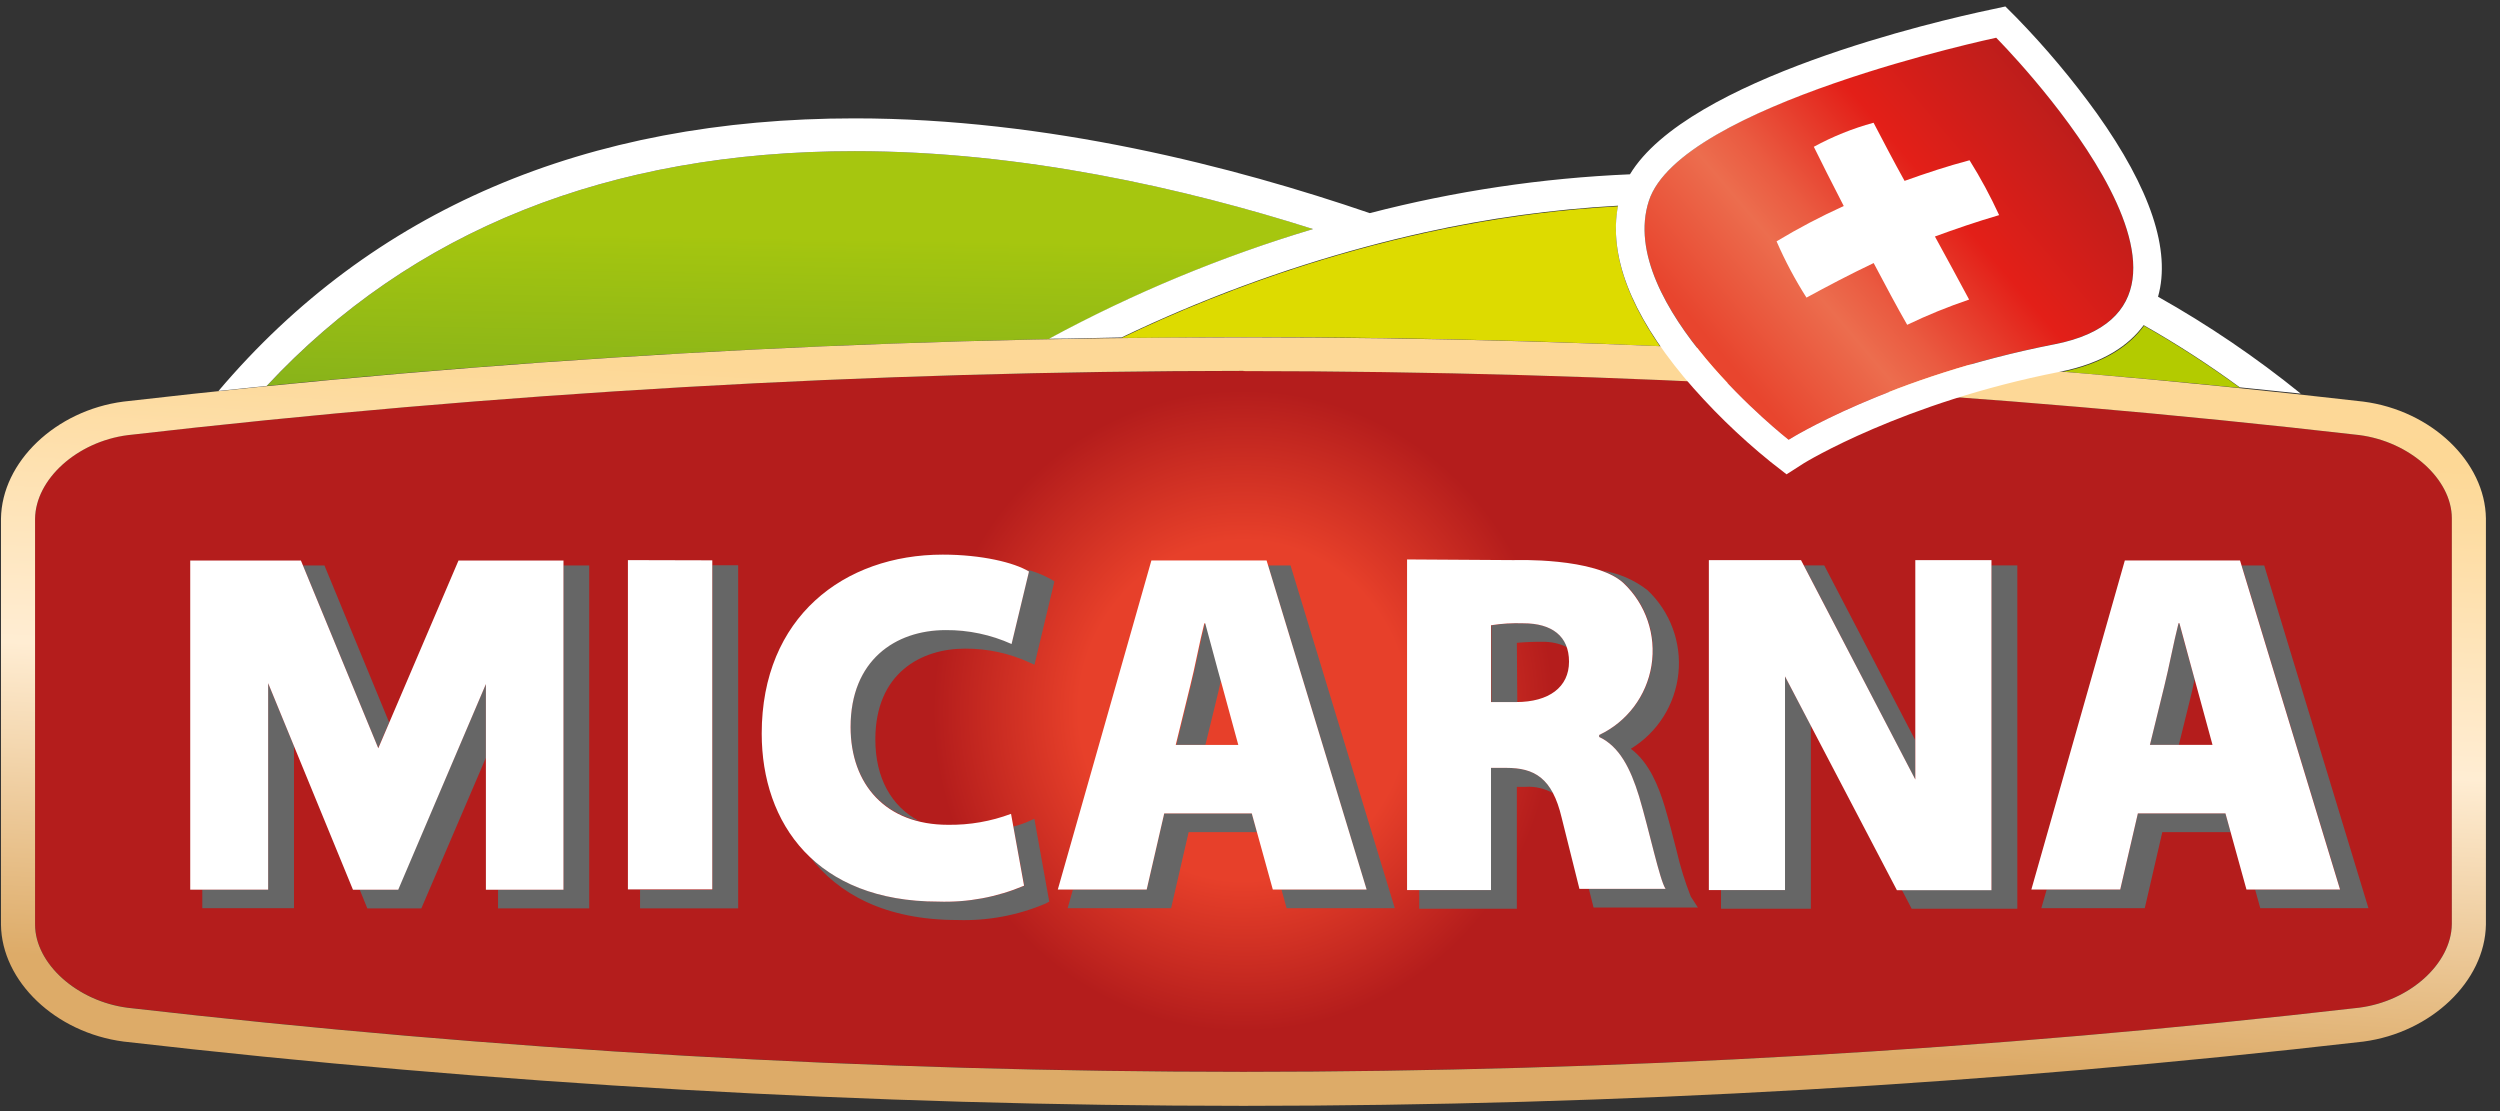
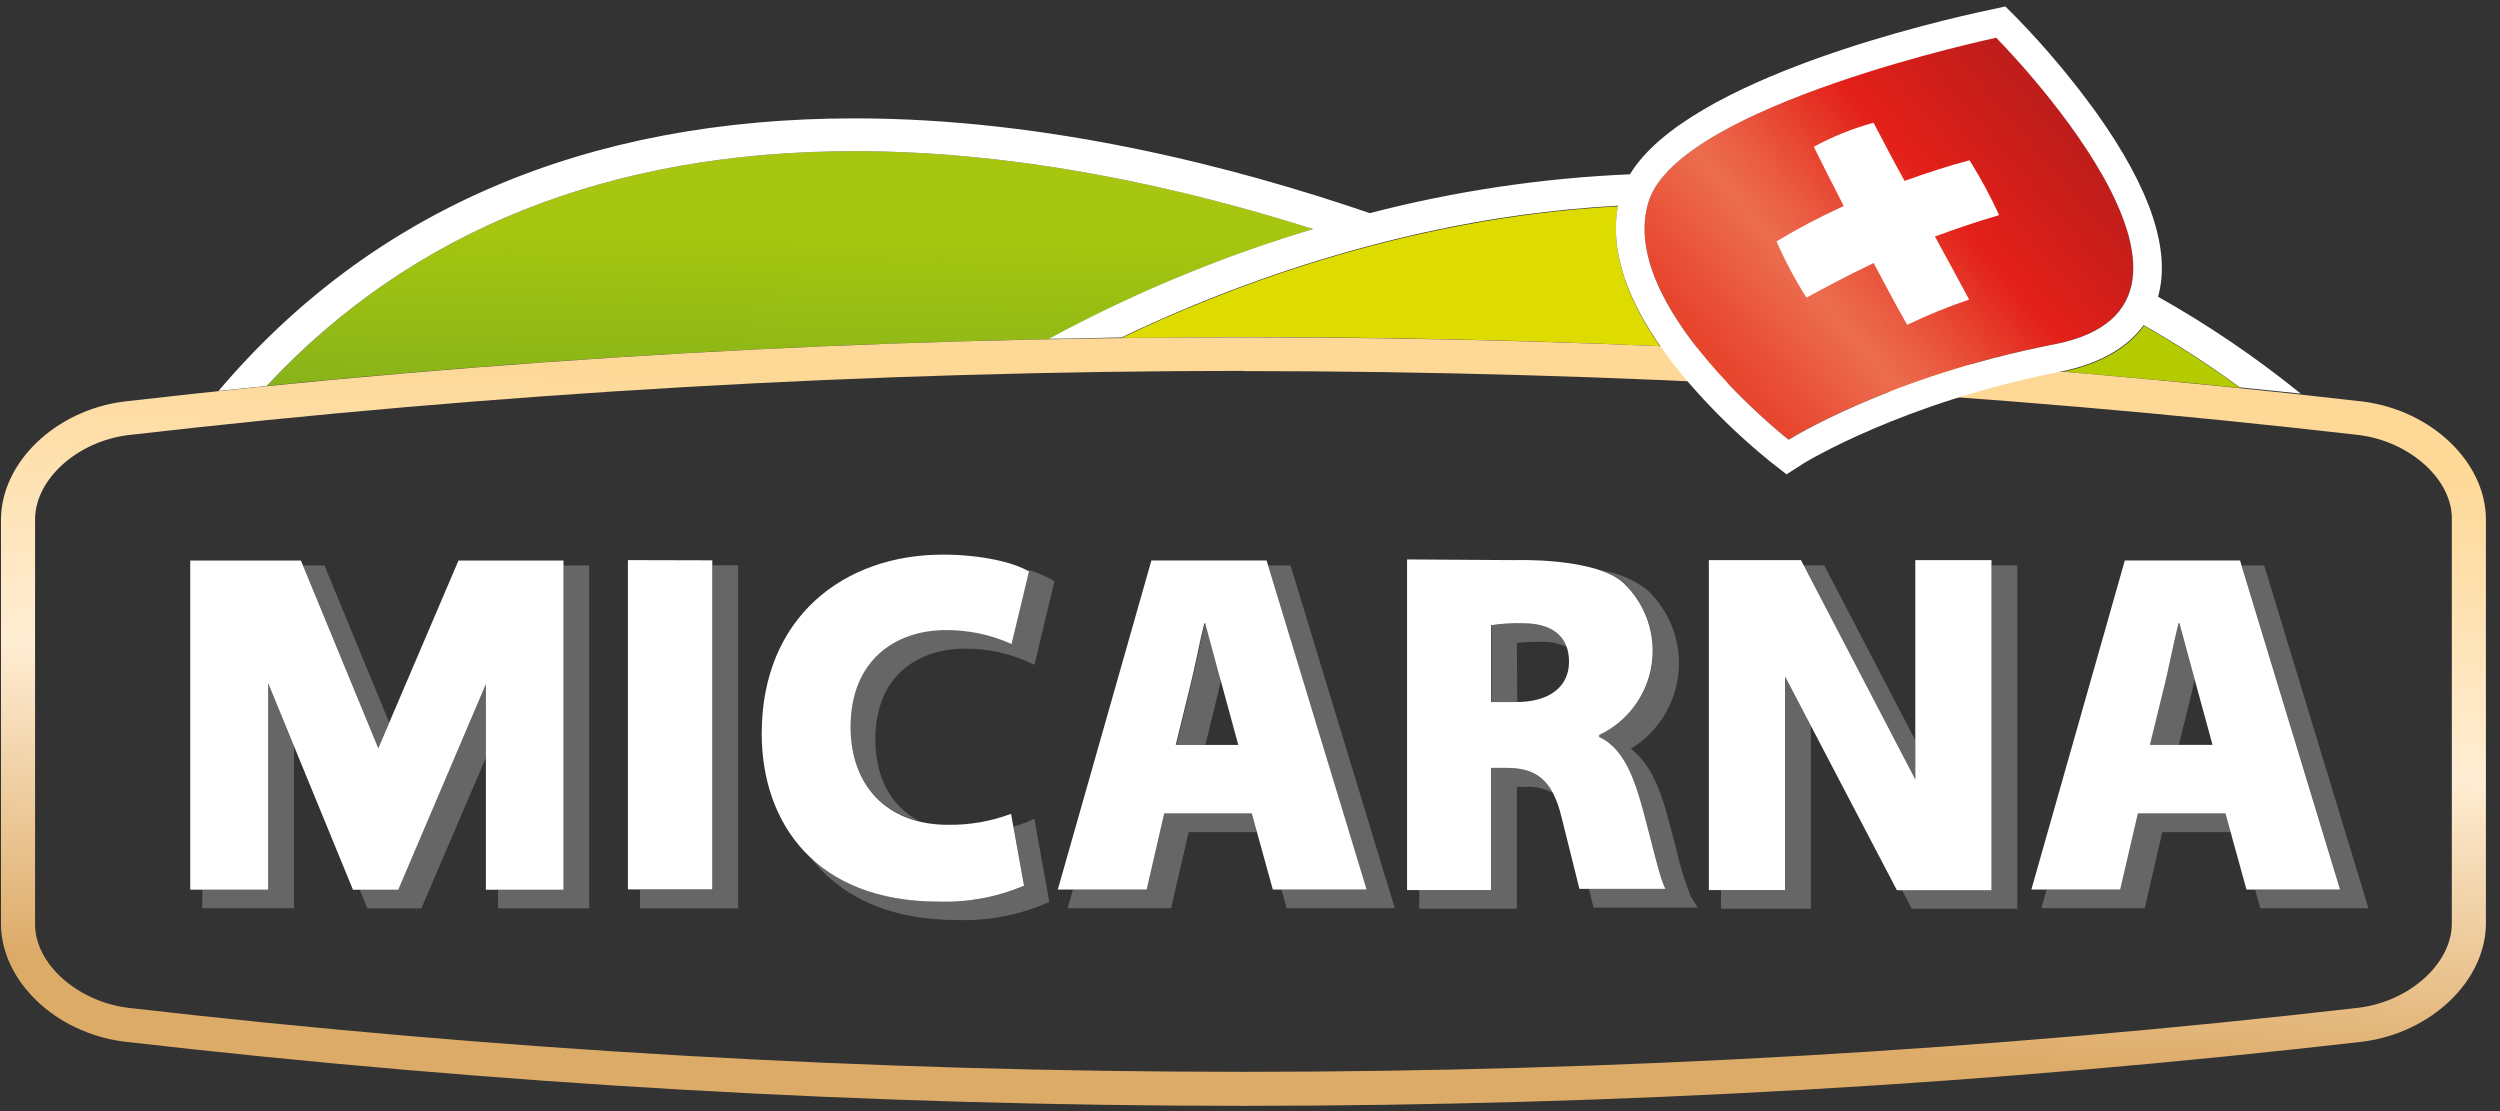
<svg xmlns="http://www.w3.org/2000/svg" width="153" height="68" viewBox="0 0 153 68">
  <rect x="0" y="0" width="153" height="68" fill="#333333" stroke="none" />
  <defs>
    <linearGradient id="a" x1="58.85%" x2="40.448%" y1="-42.009%" y2="183.645%">
      <stop stop-color="#A6C60F" offset="35%" />
      <stop stop-color="#A2C410" offset="38%" />
      <stop stop-color="#82AF1C" offset="71%" />
      <stop stop-color="#76A720" offset="88%" />
    </linearGradient>
    <linearGradient id="b" x1="-94.975%" x2="6.266%" y1="-566.843%" y2="-110.229%">
      <stop stop-color="#DDDB00" offset="24%" />
      <stop stop-color="#B3CB00" offset="79%" />
    </linearGradient>
    <linearGradient id="c" x1="945.154%" x2="1055.112%" y1="3296%" y2="5885%">
      <stop stop-color="#DDDB00" offset="24%" />
      <stop stop-color="#B3CB00" offset="79%" />
    </linearGradient>
    <radialGradient id="d" cy="49.998%" r="44.527%" fx="50%" fy="49.998%" gradientTransform="matrix(.29 0 0 1 .355 0)">
      <stop stop-color="#E7402A" offset="53%" />
      <stop stop-color="#B41D1C" offset="100%" />
    </radialGradient>
    <linearGradient id="e" x1="32.916%" x2="67.084%" y1="145.76%" y2="-45.802%">
      <stop stop-color="#DDAB68" offset="0%" />
      <stop stop-color="#DDAB68" offset="30%" />
      <stop stop-color="#FFEDD3" offset="50%" />
      <stop stop-color="#FDD896" offset="70%" />
      <stop stop-color="#FCD79F" offset="100%" />
    </linearGradient>
    <linearGradient id="f" x1="11.97%" x2="83.02%" y1="70.027%" y2="32.67%">
      <stop stop-color="#E8452E" offset="0%" />
      <stop stop-color="#EC6D4E" offset="25%" />
      <stop stop-color="#EA5B41" offset="35%" />
      <stop stop-color="#E42B20" offset="55%" />
      <stop stop-color="#E31F18" offset="60%" />
      <stop stop-color="#B41D1C" offset="100%" />
    </linearGradient>
  </defs>
  <g fill="none">
    <g transform="translate(16.096 8.727)">
      <path fill="url(#a)" d="M64.269,5.29 C56.489,2.82 46.49,0.524 36.222,0.524 C21.186,0.524 9.108,5.364 0.235,14.89 C16.096,13.299 32.145,12.353 48.106,12.03 C53.248,9.234 58.664,6.975 64.269,5.29 L64.269,5.29 Z" />
      <path fill="url(#b)" d="M110.189,14.024 C113.797,14.326 117.405,14.649 121,15.018 C119.114,13.636 117.151,12.365 115.118,11.211 C114.28,12.366 112.791,13.467 110.189,14.024 Z" />
      <path fill="url(#c)" d="M82.927,3.901 C69.688,4.605 58.414,9.124 52.546,11.957 C55.034,11.957 57.522,11.903 60.004,11.903 C68.499,11.903 76.993,12.089 85.488,12.46 C83.309,9.305 82.444,6.438 82.927,3.901 Z" />
    </g>
    <g transform="translate(0 20.14)">
-       <path fill="url(#d)" d="M150.052,36.42 L150.052,11.581 C150.052,9.184 147.477,6.881 144.379,6.485 C99.004,1.259 53.181,1.259 7.806,6.485 C4.721,6.888 2.18,9.171 2.146,11.594 L2.146,36.434 C2.146,38.831 4.721,41.133 7.82,41.529 C30.487,44.136 53.283,45.445 76.099,45.45 C98.92,45.445 121.721,44.136 144.392,41.529 C147.477,41.12 150.026,38.831 150.052,36.42 Z" />
      <path fill="url(#e)" d="M76.099,47.538 C53.198,47.533 30.316,46.219 7.565,43.604 C3.394,43.06 0.101,39.918 0.06,36.447 L0.06,11.608 C0.107,8.123 3.414,4.981 7.552,4.438 C53.095,-0.809 99.09,-0.809 144.634,4.438 C148.805,4.981 152.098,8.13 152.138,11.594 L152.138,36.434 C152.091,39.911 148.785,43.053 144.647,43.604 C121.891,46.22 99.005,47.533 76.099,47.538 L76.099,47.538 Z M76.099,2.558 C53.279,2.567 30.477,3.881 7.806,6.492 C4.721,6.895 2.18,9.177 2.146,11.601 L2.146,36.441 C2.146,38.837 4.721,41.14 7.82,41.536 C30.487,44.142 53.283,45.451 76.099,45.457 C98.92,45.449 121.721,44.138 144.392,41.529 C147.477,41.127 150.019,38.844 150.052,36.42 L150.052,11.581 C150.052,9.184 147.477,6.881 144.379,6.485 C121.712,3.881 98.915,2.575 76.099,2.571 L76.099,2.558 Z" />
    </g>
    <g transform="translate(11.401 33.567)">
      <g fill="#666666" transform="translate(.67 .671)">
        <polygon points="118.766 15.542 117.693 20.201 113.187 20.201 112.858 21.342 119.189 21.342 120.262 16.69 124.44 16.69 124.125 15.542" style="mix-blend-mode:multiply" />
        <path d="M121.952,8.6 C122.026,8.318 122.14,7.814 122.24,7.338 C121.939,6.25 121.57,4.961 121.308,3.901 L121.255,3.901 C120.953,5.082 120.678,6.586 120.383,7.761 L119.504,11.346 L121.275,11.346 L121.952,8.6 Z" style="mix-blend-mode:multiply" />
        <polygon points="132.877 21.342 126.499 .369 125.124 .369 131.153 20.201 125.942 20.201 126.258 21.342" style="mix-blend-mode:multiply" />
        <polygon points="109.806 20.234 104.327 20.234 104.924 21.376 111.389 21.376 111.389 .363 109.806 .363" style="mix-blend-mode:multiply" />
        <polygon points="105.145 11.064 99.572 .363 98.325 .363 105.145 13.474" style="mix-blend-mode:multiply" />
        <polygon points="97.171 20.234 93.255 20.234 93.255 21.376 98.754 21.376 98.754 10.178 97.171 7.157" style="mix-blend-mode:multiply" />
        <path d="M80.11 12.756L79.178 12.756 79.178 20.234 74.785 20.234 74.785 21.376 80.76 21.376 80.76 13.917 81.277 13.917C81.868 13.877 82.459 14.012 82.974 14.306 82.343 13.098 81.411 12.756 80.11 12.756zM80.76 5.102C81.278 5.055 81.797 5.035 82.316 5.042 82.841 5.027 83.361 5.14 83.832 5.371 83.49 4.411 82.564 3.914 81.183 3.914 80.521 3.89 79.858 3.93 79.204 4.035L79.204 8.734 80.787 8.734 80.76 5.102zM90.538 17.831C90.304 16.904 90.056 15.951 89.807 15.112 89.432 13.883 88.862 12.427 87.735 11.587 89.37 10.592 90.446 8.891 90.646 6.986 90.846 5.082 90.147 3.193 88.755 1.88 87.931 1.239 86.956.823 85.924.671 86.428.831 86.895 1.089 87.299 1.43 88.675 2.725 89.319 4.619 89.018 6.485 88.717 8.351 87.51 9.946 85.797 10.742L85.797 10.862C87.031 11.44 87.715 12.789 88.238 14.494 88.869 16.602 89.499 19.623 89.861 20.16L85.167 20.16 85.455 21.302 91.84 21.302 91.404 20.63C91.046 19.72 90.757 18.784 90.538 17.831z" style="mix-blend-mode:multiply" />
        <polygon points="59.179 15.542 58.106 20.201 53.592 20.201 53.27 21.342 59.601 21.342 60.674 16.69 64.852 16.69 64.537 15.542" style="mix-blend-mode:multiply" />
        <polygon points="65.536 .369 71.559 20.201 66.355 20.201 66.67 21.342 73.289 21.342 66.911 .369" style="mix-blend-mode:multiply" />
        <path d="M62.371 8.6C62.445 8.318 62.559 7.814 62.659 7.338 62.358 6.25 61.989 4.955 61.727 3.901L61.673 3.901C61.372 5.082 61.103 6.586 60.802 7.761L59.923 11.346 61.7 11.346 62.371 8.6zM46.986 5.458C48.324 5.45 49.648 5.729 50.869 6.277L51.238 6.445 52.459 1.343 52.251 1.215C51.758.939 51.23.731 50.681.597L50.903.712 49.836 5.149C48.572 4.579 47.199 4.288 45.812 4.297 42.721 4.297 39.984 6.15 39.984 10.225 39.984 13.165 41.487 15.36 44.183 16.012 42.479 15.119 41.5 13.373 41.5 11.017 41.5 6.928 44.33 5.458 46.986 5.458zM45.35 20.939C41.842 20.939 39.26 19.879 37.49 18.187 39.213 20.463 42.097 22.067 46.523 22.067 48.38 22.128 50.227 21.782 51.936 21.053L52.143 20.939 51.231 15.871 50.842 16.045C50.554 16.169 50.255 16.27 49.95 16.347L50.621 19.972C48.956 20.676 47.156 21.006 45.35 20.939z" style="mix-blend-mode:multiply" />
        <polygon points="31.528 20.221 27.101 20.221 27.101 21.355 33.104 21.355 33.104 .356 31.528 .356" style="mix-blend-mode:multiply" />
        <polygon points="22.413 20.214 18.409 20.214 18.409 21.355 23.989 21.355 23.989 .369 22.413 .369" style="mix-blend-mode:multiply" />
        <polygon points="12.273 20.214 9.946 20.214 10.409 21.355 13.715 21.355 17.665 12.138 17.665 7.626" style="mix-blend-mode:multiply" />
        <polygon points="11.743 9.969 7.786 .369 6.472 .369 11.073 11.534" style="mix-blend-mode:multiply" />
        <polygon points="4.339 20.207 .309 20.207 .309 21.342 5.922 21.342 5.922 11.433 4.339 7.573" style="mix-blend-mode:multiply" />
      </g>
      <g fill="#FFFFFF">
        <path d="M119.437,16.213 L118.357,20.872 L112.918,20.872 L118.639,0.732 L125.688,0.732 L131.811,20.872 L126.083,20.872 L124.796,16.213 L119.437,16.213 Z M124.004,12.017 L123.018,8.399 C122.69,7.244 122.307,5.753 121.979,4.572 L121.925,4.572 C121.623,5.753 121.348,7.257 121.053,8.432 L120.175,12.017 L124.004,12.017 Z" />
        <polygon points="104.689 20.912 97.842 7.828 97.842 20.906 93.181 20.906 93.181 .712 98.821 .712 105.816 14.139 105.816 .712 110.477 .712 110.477 20.912" />
        <path d="M81.25.712C81.25.712 86.246.53 87.956 2.115 89.327 3.408 89.969 5.297 89.671 7.158 89.373 9.02 88.173 10.613 86.468 11.413L86.468 11.534C87.702 12.111 88.386 13.46 88.909 15.166 89.539 17.274 90.17 20.295 90.532 20.832L85.26 20.832 84.174 16.482C83.597 14.024 82.491 13.427 80.78 13.427L79.848 13.427 79.848 20.906 74.711 20.906 74.711.671 81.25.712zM79.848 9.399L81.384 9.399C83.396 9.399 84.623 8.486 84.623 6.928 84.623 5.371 83.584 4.579 81.827 4.579 81.165 4.555 80.502 4.595 79.848 4.699L79.848 9.399zM59.849 16.213L58.776 20.872 53.337 20.872 59.065.732 66.113.732 72.236 20.872 66.495 20.872 65.208 16.213 59.849 16.213zM64.383 12.024L63.397 8.405C63.068 7.251 62.686 5.76 62.358 4.579L62.304 4.579C62.002 5.76 61.734 7.264 61.432 8.439L60.553 12.024 64.383 12.024zM51.272 20.637C49.613 21.34 47.821 21.673 46.02 21.611 38.556 21.611 35.216 16.837 35.216 11.326 35.216 4.209 40.246.376 46.295.376 48.676.376 50.668.859 51.573 1.41L50.507 5.847C49.242 5.277 47.87 4.986 46.483 4.995 43.391 4.995 40.655 6.848 40.655 10.923 40.655 14.447 42.815 16.911 46.617 16.911 47.933 16.93 49.241 16.702 50.474 16.24L51.272 20.637z" />
        <polygon points="32.191 .725 32.191 20.865 27.027 20.865 27.027 .712" />
        <polygon points="23.084 20.886 18.336 20.886 18.336 8.298 12.97 20.886 10.201 20.886 5.01 8.244 5.01 20.879 .241 20.879 .241 .738 7.015 .738 11.75 12.225 16.659 .738 23.084 .738 23.084 20.879" />
      </g>
    </g>
    <g transform="translate(12.742)">
      <path fill="#FFFFFF" d="M109.605,13.165 C109.074,12.009 108.469,10.887 107.794,9.808 C106.42,10.171 105.112,10.607 103.817,11.07 C103.147,9.862 102.523,8.667 101.92,7.512 C100.648,7.858 99.421,8.352 98.264,8.983 C98.707,9.882 99.351,11.171 100.095,12.608 C98.685,13.249 97.312,13.97 95.984,14.77 C96.504,15.964 97.116,17.115 97.815,18.214 C99.049,17.542 100.417,16.817 101.926,16.099 C102.637,17.442 103.348,18.784 103.978,19.879 C105.209,19.287 106.474,18.772 107.768,18.334 C107.097,17.066 106.379,15.77 105.675,14.474 C106.902,14.024 108.204,13.575 109.605,13.165 Z" />
      <path fill="#FFFFFF" d="M109.605,13.165 C109.074,12.009 108.469,10.887 107.794,9.808 C106.42,10.171 105.112,10.607 103.817,11.07 C103.147,9.862 102.523,8.667 101.92,7.512 C100.648,7.858 99.421,8.352 98.264,8.983 C98.707,9.882 99.351,11.171 100.095,12.608 C98.685,13.249 97.312,13.97 95.984,14.77 C96.504,15.964 97.116,17.115 97.815,18.214 C99.049,17.542 100.417,16.817 101.926,16.099 C102.637,17.442 103.348,18.784 103.978,19.879 C105.209,19.287 106.474,18.772 107.768,18.334 C107.097,17.066 106.379,15.77 105.675,14.474 C106.902,14.024 108.204,13.575 109.605,13.165 Z" />
      <path fill="url(#f)" d="M88.171,12.279 C86.105,18.603 96.722,26.907 96.722,26.907 C96.722,26.907 102.838,23.047 112.979,21.067 C125.634,18.596 109.417,2.269 109.417,2.269 C109.417,2.269 90.089,6.405 88.171,12.279 Z" />
      <path fill="#FFFFFF" d="M109.605,13.165 C109.074,12.009 108.469,10.887 107.794,9.808 C106.42,10.171 105.112,10.607 103.817,11.07 C103.147,9.862 102.523,8.667 101.92,7.512 C100.648,7.858 99.421,8.352 98.264,8.983 C98.707,9.882 99.351,11.171 100.095,12.608 C98.685,13.249 97.312,13.97 95.984,14.77 C96.504,15.964 97.116,17.115 97.815,18.214 C99.049,17.542 100.417,16.817 101.926,16.099 C102.637,17.442 103.348,18.784 103.978,19.879 C105.209,19.287 106.474,18.772 107.768,18.334 C107.097,17.066 106.379,15.77 105.675,14.474 C106.902,14.024 108.204,13.575 109.605,13.165 Z" />
      <path fill="#FFFFFF" d="M119.33,18.16 C120.128,15.327 118.874,11.561 115.587,6.942 C114.091,4.865 112.443,2.901 110.658,1.067 L109.988,0.396 L109.055,0.597 C105.856,1.269 90.552,4.8 87.011,10.668 L87.011,10.668 C81.635,10.896 76.298,11.693 71.089,13.044 C62.793,10.204 51.366,7.244 39.569,7.244 C23.097,7.244 10.006,12.863 0.63,23.927 L3.581,23.618 C12.454,14.098 24.533,9.251 39.569,9.251 C49.836,9.251 59.836,11.547 67.615,14.018 C62.014,15.695 56.601,17.945 51.459,20.731 C52.942,20.731 54.417,20.671 55.899,20.651 C60.722,18.335 65.749,16.472 70.915,15.085 C72.051,14.781 73.22,14.494 74.423,14.226 C78.324,13.358 82.29,12.81 86.28,12.588 L86.28,12.588 C85.703,15.629 87.051,19.147 90.304,23.067 C91.908,24.966 93.689,26.708 95.622,28.27 L96.595,29.029 L97.641,28.358 C97.694,28.324 103.677,24.645 113.294,22.759 C116.044,22.221 117.586,21.08 118.451,19.899 L118.451,19.899 C120.484,21.052 122.448,22.323 124.333,23.705 C125.587,23.833 126.808,23.954 128.062,24.088 C125.322,21.87 122.401,19.887 119.33,18.16 Z M112.979,21.073 C102.838,23.054 96.722,26.914 96.722,26.914 C96.722,26.914 86.105,18.61 88.171,12.286 C90.089,6.411 109.424,2.309 109.424,2.309 C109.424,2.309 125.641,18.603 112.985,21.073 L112.979,21.073 Z" />
    </g>
  </g>
</svg>